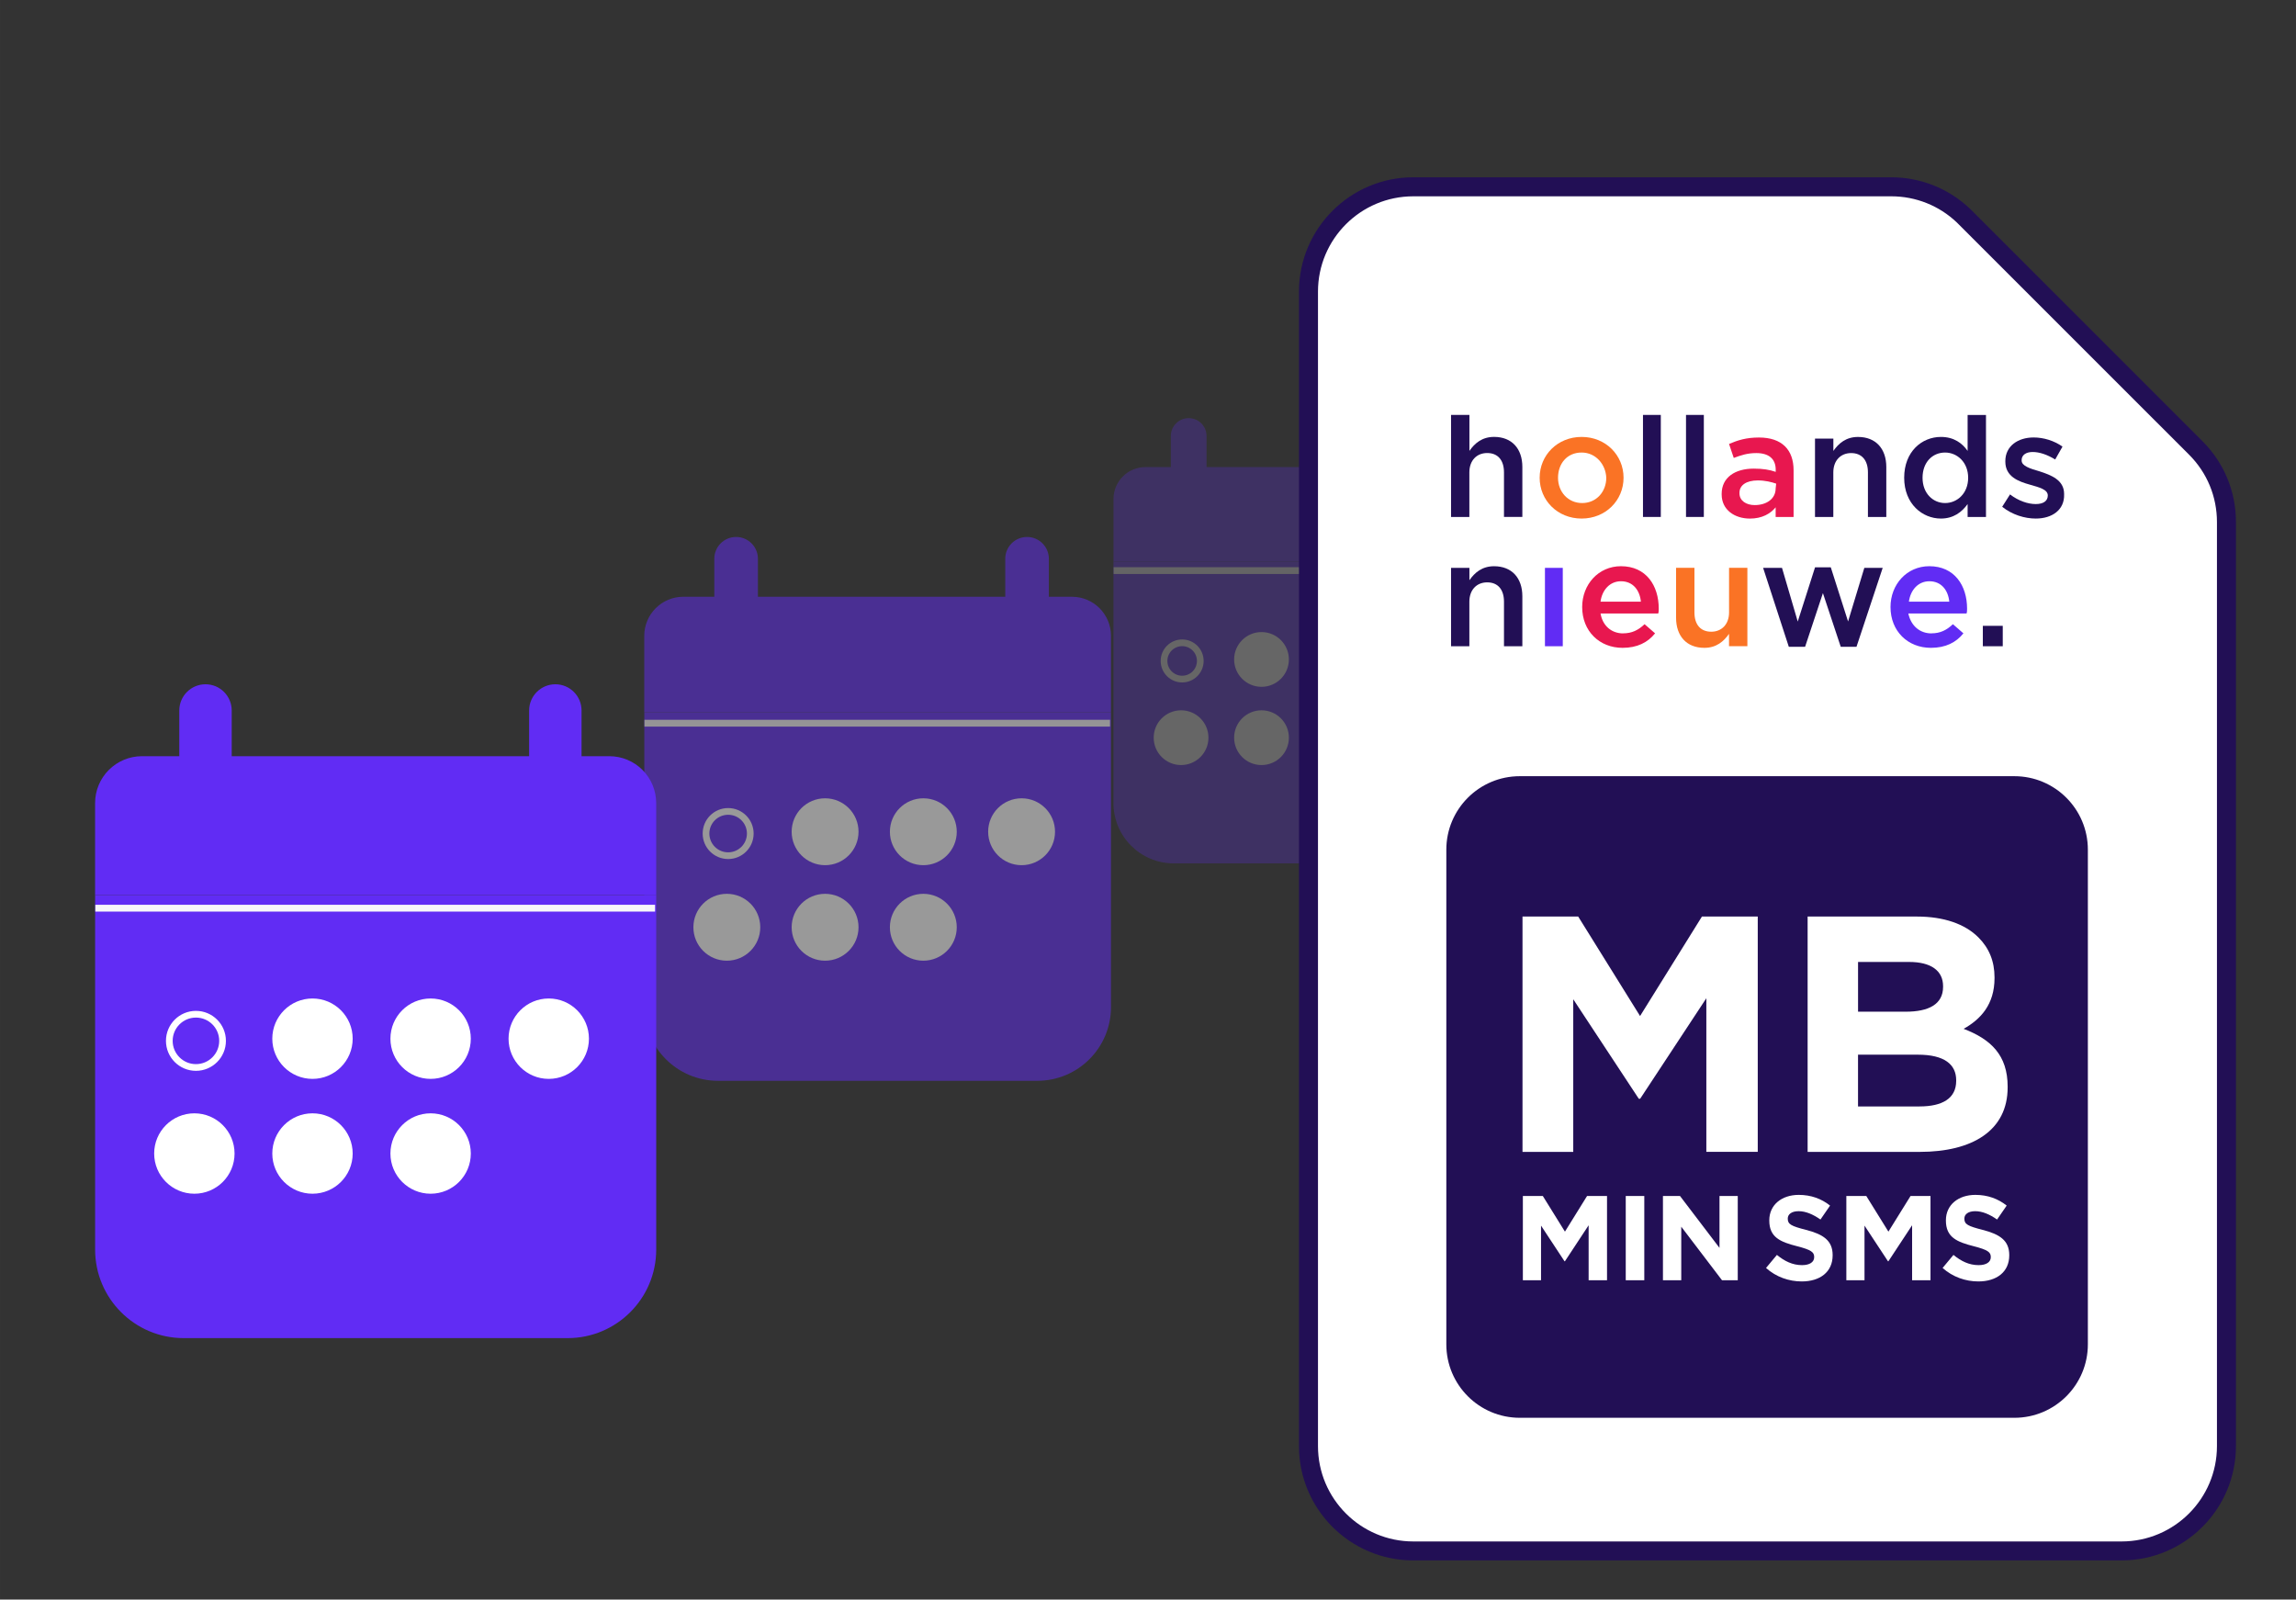
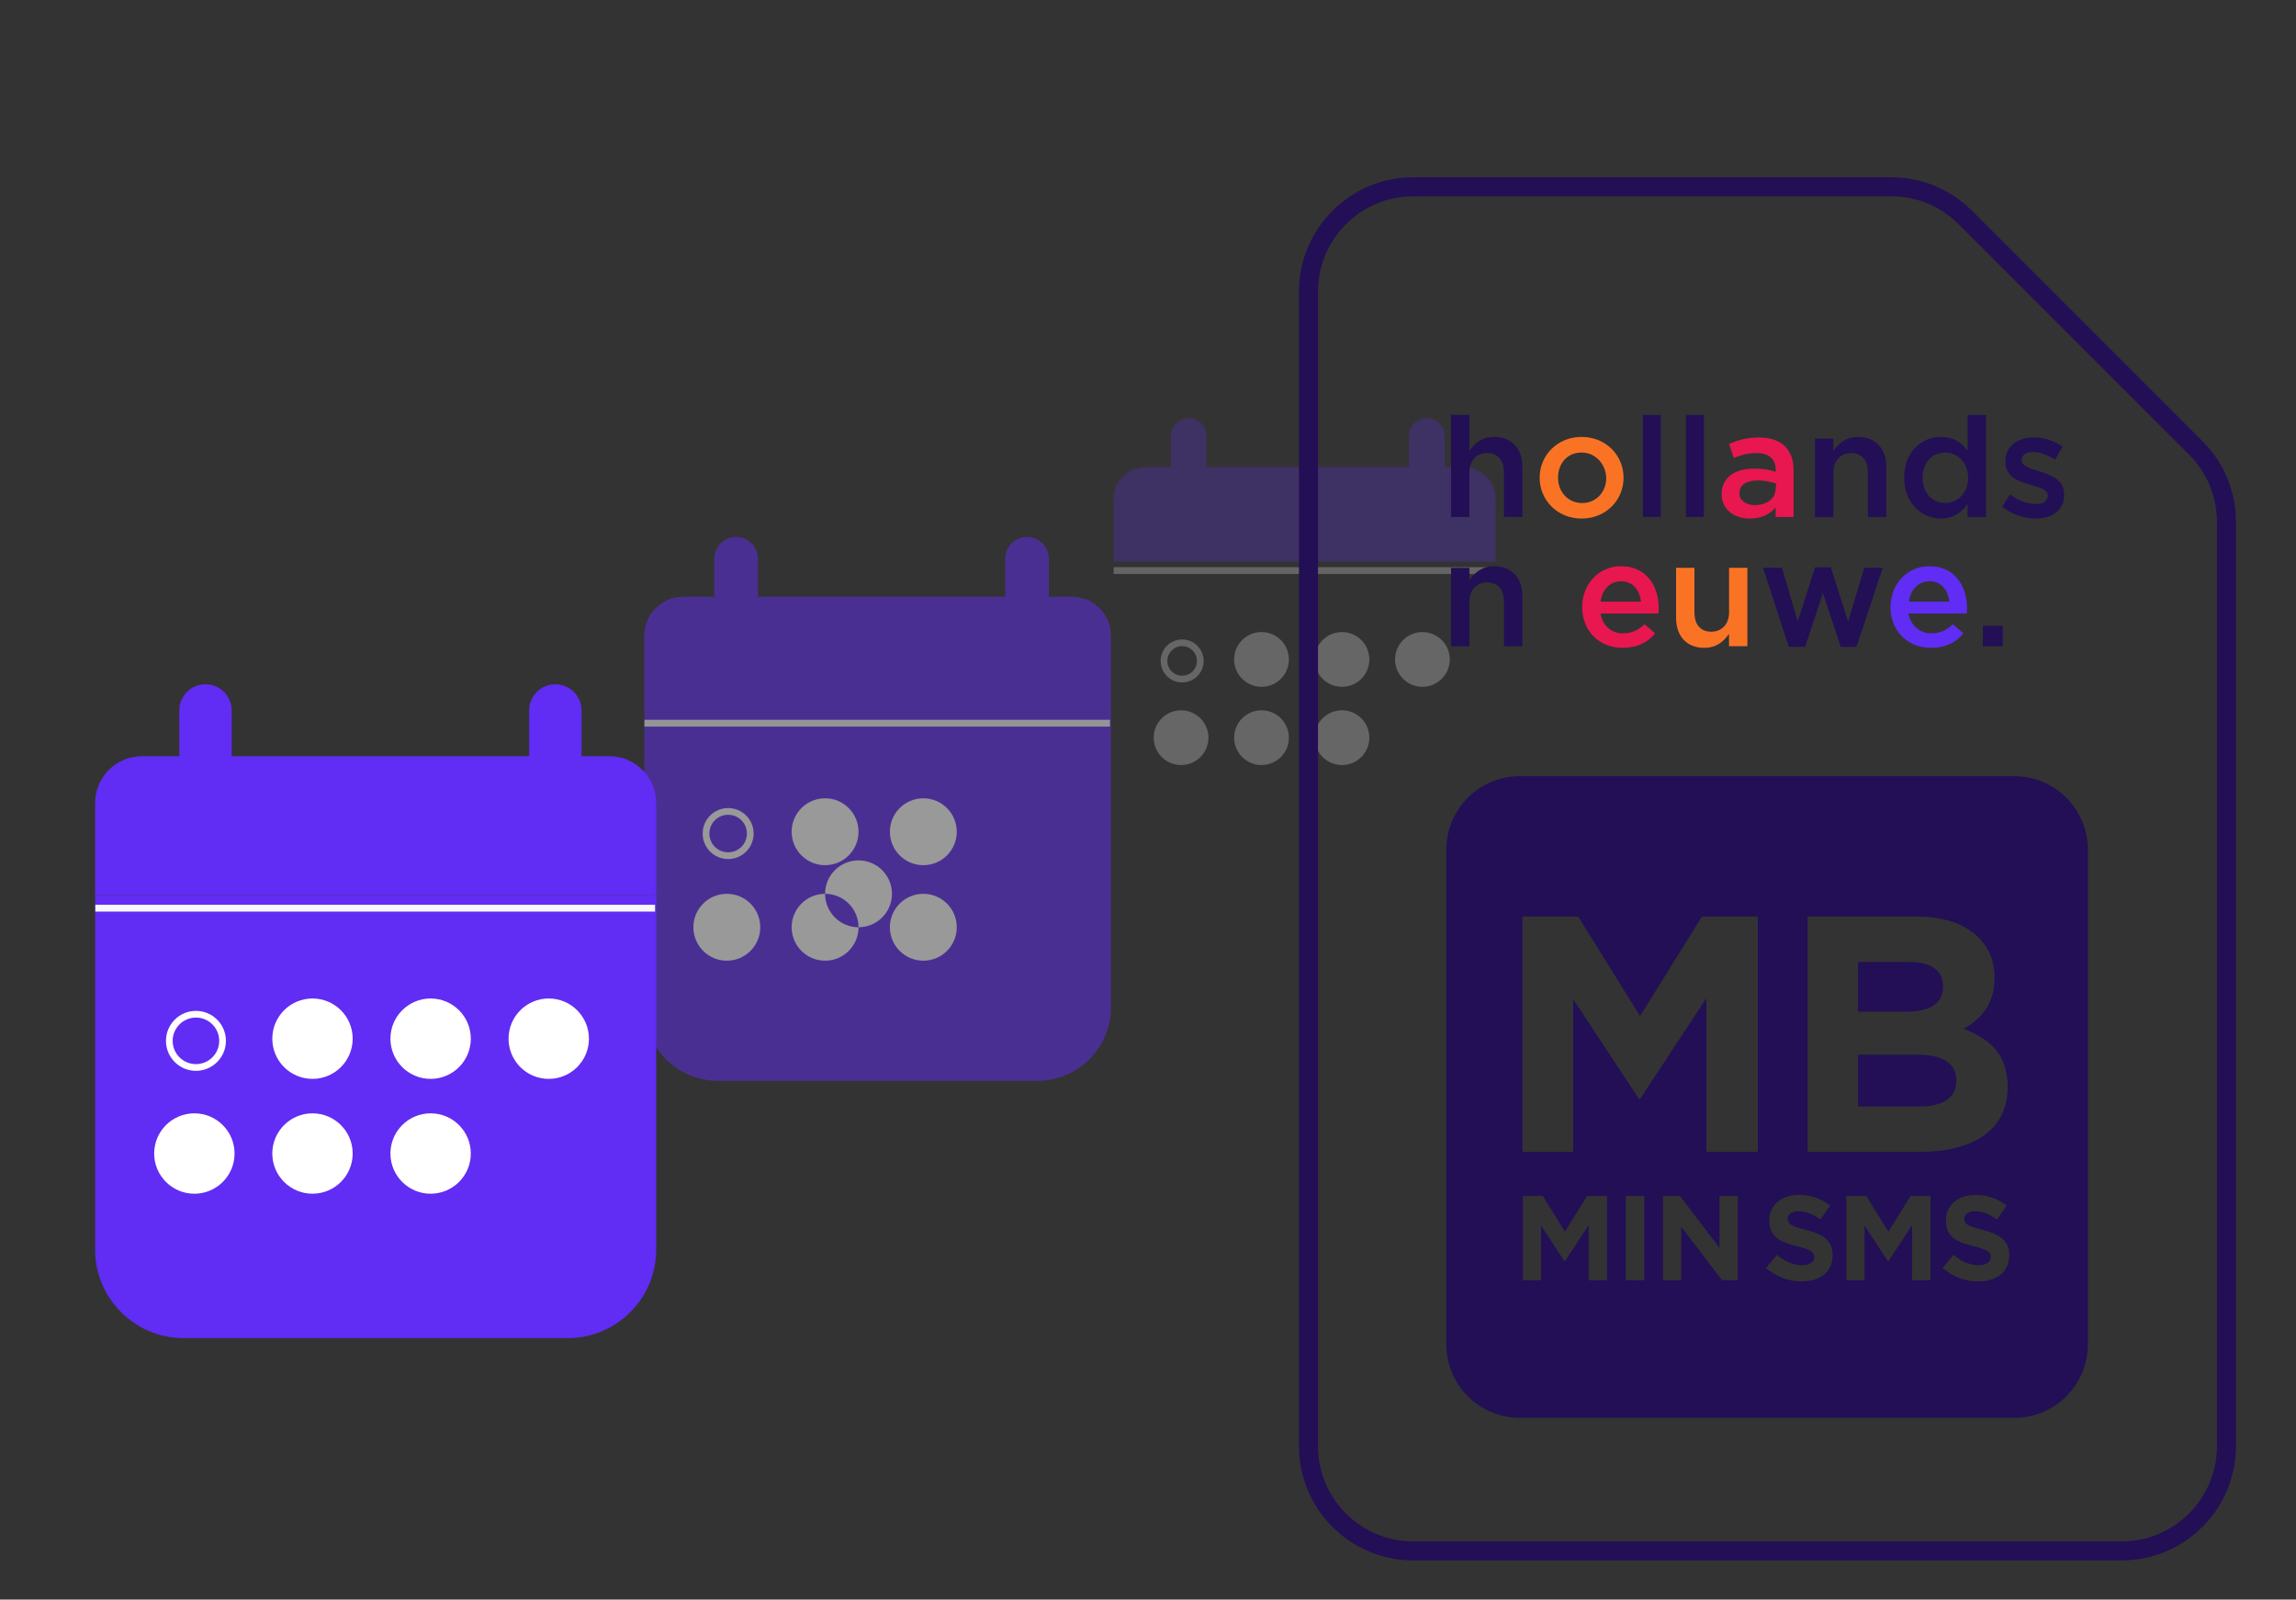
<svg xmlns="http://www.w3.org/2000/svg" id="a" width="313.97mm" height="218.72mm" viewBox="0 0 890 620">
  <rect x="0" y="0" width="890" height="620" fill="#333333" stroke="none" />
  <defs>
    <style>.f,.g,.h{fill:none;}.i{fill:#e8174f;}.i,.j,.k,.l,.m{fill-rule:evenodd;}.j,.n{fill:#fff;}.k,.o{fill:#220f55;}.l{fill:#fa7325;}.p,.m{fill:#612cf4;}.g{stroke:#fff;stroke-width:2.6px;}.q{opacity:.5;}.r{opacity:.25;}.h{stroke:#f7f6fa;stroke-width:2.64px;}</style>
  </defs>
  <rect class="f" width="890" height="620" />
  <g id="b" class="r">
-     <path class="p" d="M431.62,217.71h148.11v93.54c0,12.92-10.47,23.39-23.39,23.39h-101.34c-12.92,0-23.39-10.47-23.39-23.39v-93.54Z" />
    <path class="m" d="M435.25,184.67c2.31-2.31,5.45-3.62,8.72-3.63h123.42c3.27,0,6.41,1.31,8.72,3.63,2.31,2.31,3.62,5.45,3.63,8.72v24.32h-148.11v-24.32c0-3.27,1.31-6.41,3.63-8.72Z" />
    <path class="m" d="M460.77,192.99c3.82,0,6.92-3.1,6.92-6.92v-17.08c0-3.82-3.09-6.92-6.92-6.92-3.82,0-6.92,3.1-6.92,6.92v17.08c0,3.82,3.09,6.92,6.92,6.92Z" />
    <path class="m" d="M553.1,192.99c3.82,0,6.92-3.1,6.92-6.92v-17.08c0-3.82-3.09-6.92-6.92-6.92-3.82,0-6.92,3.1-6.92,6.92v17.08c0,3.82,3.09,6.92,6.92,6.92Z" />
    <path class="j" d="M520.19,266.21c5.86,0,10.61-4.75,10.61-10.61s-4.75-10.61-10.61-10.61-10.61,4.75-10.61,10.61,4.75,10.61,10.61,10.61ZM457.82,296.53c5.86,0,10.61-4.75,10.61-10.61s-4.75-10.61-10.61-10.61-10.61,4.75-10.61,10.61,4.75,10.61,10.61,10.61ZM530.8,285.92c0,5.86-4.75,10.61-10.61,10.61s-10.61-4.75-10.61-10.61,4.75-10.61,10.61-10.61,10.61,4.75,10.61,10.61ZM489,266.21c5.86,0,10.61-4.75,10.61-10.61s-4.75-10.61-10.61-10.61-10.61,4.75-10.61,10.61,4.75,10.61,10.61,10.61ZM499.61,285.92c0,5.86-4.75,10.61-10.61,10.61s-10.61-4.75-10.61-10.61,4.75-10.61,10.61-10.61,10.61,4.75,10.61,10.61ZM551.37,266.21c5.86,0,10.61-4.75,10.61-10.61s-4.75-10.61-10.61-10.61-10.61,4.75-10.61,10.61,4.75,10.61,10.61,10.61Z" />
    <circle class="g" cx="458.24" cy="256.18" r="7.03" />
    <line class="h" x1="431.68" y1="221.16" x2="579.43" y2="221.16" />
  </g>
  <g id="c" class="q">
    <path class="p" d="M249.74,276.09h180.91v114.26c0,15.78-12.79,28.56-28.56,28.56h-123.78c-15.78,0-28.56-12.79-28.56-28.56v-114.26Z" />
    <path class="m" d="M254.17,235.74c2.83-2.83,6.65-4.42,10.65-4.43h150.75c4,.01,7.82,1.6,10.65,4.43,2.82,2.83,4.42,6.65,4.43,10.65v29.7h-180.91v-29.7c.01-4,1.6-7.82,4.43-10.65Z" />
    <path class="m" d="M285.34,245.9c4.67,0,8.45-3.78,8.45-8.45v-20.86c0-4.67-3.78-8.46-8.45-8.46-4.67,0-8.45,3.78-8.45,8.45v20.86c0,4.67,3.78,8.46,8.45,8.46Z" />
    <path class="m" d="M398.12,245.9c4.67,0,8.45-3.78,8.45-8.45v-20.86c0-4.67-3.78-8.46-8.45-8.46-4.67,0-8.45,3.78-8.45,8.45v20.86c0,4.67,3.78,8.46,8.45,8.46Z" />
-     <path class="j" d="M357.91,335.34c7.16,0,12.96-5.8,12.96-12.96s-5.8-12.96-12.96-12.96-12.96,5.8-12.96,12.96,5.8,12.96,12.96,12.96ZM281.74,372.36c7.16,0,12.96-5.8,12.96-12.96s-5.8-12.96-12.96-12.96-12.96,5.8-12.96,12.96,5.8,12.96,12.96,12.96ZM370.87,359.4c0,7.16-5.8,12.96-12.96,12.96s-12.96-5.8-12.96-12.96,5.8-12.96,12.96-12.96,12.96,5.8,12.96,12.96ZM319.83,335.34c7.16,0,12.96-5.8,12.96-12.96s-5.8-12.96-12.96-12.96-12.96,5.8-12.96,12.96,5.8,12.96,12.96,12.96ZM332.79,359.4c0,7.16-5.8,12.96-12.96,12.96s-12.96-5.8-12.96-12.96,5.8-12.96,12.96-12.96,12.96,5.8,12.96,12.96ZM396,335.34c7.16,0,12.96-5.8,12.96-12.96s-5.8-12.96-12.96-12.96-12.96,5.8-12.96,12.96,5.8,12.96,12.96,12.96Z" />
+     <path class="j" d="M357.91,335.34c7.16,0,12.96-5.8,12.96-12.96s-5.8-12.96-12.96-12.96-12.96,5.8-12.96,12.96,5.8,12.96,12.96,12.96ZM281.74,372.36c7.16,0,12.96-5.8,12.96-12.96s-5.8-12.96-12.96-12.96-12.96,5.8-12.96,12.96,5.8,12.96,12.96,12.96ZM370.87,359.4c0,7.16-5.8,12.96-12.96,12.96s-12.96-5.8-12.96-12.96,5.8-12.96,12.96-12.96,12.96,5.8,12.96,12.96ZM319.83,335.34c7.16,0,12.96-5.8,12.96-12.96s-5.8-12.96-12.96-12.96-12.96,5.8-12.96,12.96,5.8,12.96,12.96,12.96ZM332.79,359.4c0,7.16-5.8,12.96-12.96,12.96s-12.96-5.8-12.96-12.96,5.8-12.96,12.96-12.96,12.96,5.8,12.96,12.96Zc7.16,0,12.96-5.8,12.96-12.96s-5.8-12.96-12.96-12.96-12.96,5.8-12.96,12.96,5.8,12.96,12.96,12.96Z" />
    <circle class="g" cx="282.25" cy="323.08" r="8.58" />
    <line class="h" x1="249.81" y1="280.31" x2="430.27" y2="280.31" />
  </g>
  <g id="d">
    <path class="p" d="M36.86,346.94h217.51v137.37c0,18.97-15.38,34.34-34.34,34.34H71.21c-18.97,0-34.34-15.38-34.34-34.34v-137.37Z" />
    <path class="m" d="M42.19,298.42c3.4-3.4,8-5.31,12.8-5.32h181.25c4.8.01,9.41,1.93,12.8,5.32,3.4,3.4,5.31,8,5.32,12.8v35.71H36.86v-35.71c.01-4.8,1.93-9.41,5.32-12.8Z" />
    <path class="m" d="M79.66,310.63c5.61,0,10.16-4.55,10.16-10.16v-25.08c0-5.61-4.54-10.17-10.16-10.17-5.61,0-10.16,4.55-10.16,10.16v25.08c0,5.61,4.54,10.17,10.16,10.17Z" />
    <path class="m" d="M215.27,310.63c5.61,0,10.16-4.55,10.16-10.16v-25.08c0-5.61-4.54-10.17-10.16-10.17-5.61,0-10.16,4.55-10.16,10.16v25.08c0,5.61,4.54,10.17,10.16,10.17Z" />
    <path class="j" d="M166.92,418.17c8.61,0,15.58-6.98,15.58-15.58s-6.98-15.58-15.58-15.58-15.58,6.98-15.58,15.58,6.98,15.58,15.58,15.58ZM75.34,462.68c8.61,0,15.58-6.98,15.58-15.58s-6.98-15.58-15.58-15.58-15.58,6.98-15.58,15.58,6.98,15.58,15.58,15.58ZM182.5,447.1c0,8.61-6.98,15.58-15.58,15.58s-15.58-6.98-15.58-15.58,6.98-15.58,15.58-15.58,15.58,6.98,15.58,15.58ZM121.13,418.17c8.61,0,15.58-6.98,15.58-15.58s-6.98-15.58-15.58-15.58-15.58,6.98-15.58,15.58,6.98,15.58,15.58,15.58ZM136.71,447.1c0,8.61-6.98,15.58-15.58,15.58s-15.58-6.98-15.58-15.58,6.98-15.58,15.58-15.58,15.58,6.98,15.58,15.58ZM212.71,418.17c8.61,0,15.58-6.98,15.58-15.58s-6.98-15.58-15.58-15.58-15.58,6.98-15.58,15.58,6.98,15.58,15.58,15.58Z" />
    <circle class="g" cx="75.95" cy="403.43" r="10.32" />
    <line class="h" x1="36.95" y1="352.01" x2="253.92" y2="352.01" />
  </g>
  <g id="e">
-     <path class="n" d="M547.82,72.4h185.27c10.44,0,20.46,4.02,28,11.19l.72.7,89.31,89.31c7.61,7.61,11.89,17.96,11.89,28.72v358.18c0,22.44-18.2,40.62-40.62,40.62h-274.57c-22.44,0-40.62-18.18-40.62-40.62V113.02c0-22.44,18.18-40.62,40.62-40.62Z" />
    <path class="o" d="M822.41,604.81h-274.59c-24.43,0-44.3-19.87-44.3-44.3V113.02c0-24.43,19.87-44.3,44.3-44.3h185.27c11.43,0,22.27,4.33,30.55,12.2l.76.74,89.34,89.34c8.37,8.37,12.98,19.49,12.98,31.32v358.18c0,24.43-19.87,44.3-44.3,44.3h0ZM547.82,76.09c-20.37,0-36.93,16.57-36.93,36.93v447.49c0,20.37,16.57,36.95,36.93,36.95h274.59c20.37,0,36.95-16.57,36.95-36.95V202.34c0-9.86-3.83-19.14-10.82-26.12l-90.01-89.99c-6.86-6.53-15.91-10.14-25.42-10.14,0,0-185.29,0-185.29,0Z" />
    <path class="o" d="M738.75,392.13h-18.51v-19.28h19.8c8.48,0,13.16,3.39,13.16,9.38v.26c0,6.78-5.6,9.64-14.47,9.64h.02Z" />
    <path class="o" d="M744.09,428.87h-23.86v-20.08h23.19c10.29,0,14.86,3.78,14.86,9.9v.26c0,6.78-5.35,9.9-14.2,9.9v.02Z" />
    <path class="k" d="M589.12,300.85c-15.73,0-28.48,12.76-28.48,28.48v191.72c0,15.74,12.76,28.48,28.48,28.48h191.72c15.74,0,28.48-12.76,28.48-28.48v-191.72c0-15.73-12.76-28.48-28.48-28.48h-191.72ZM590.17,355.25v91.22h19.67v-59.16l25.41,38.57h.52l25.66-38.97v59.55h19.93v-91.22h-21.63l-23.99,38.57-23.99-38.57h-21.63l.04.02ZM700.69,355.25v91.22h43.4c20.59,0,34.14-8.33,34.14-25.02v-.26c0-12.24-6.51-18.38-17.07-22.42,6.53-3.65,11.98-9.38,11.98-19.67v-.26c0-6.25-2.08-11.34-6.25-15.51-5.22-5.22-13.42-8.08-23.84-8.08h-42.35l-.02-.02ZM590.31,496.22v-32.65h7.74l8.57,13.81,8.57-13.81h7.74v32.65h-7.13v-21.31l-9.18,13.94h-.18l-9.09-13.81v21.17h-7.04v.02ZM630.19,463.57v32.65h7.19v-32.65h-7.19ZM644.61,496.22v-32.65h6.62l15.3,20.1v-20.1h7.08v32.65h-6.1l-15.8-20.76v20.76h-7.1ZM684.56,491.46c3.91,3.5,8.9,5.22,13.85,5.22,7.04,0,11.98-3.63,11.98-10.12v-.09c0-5.7-3.72-8.08-10.36-9.79-5.64-1.44-7.04-2.14-7.04-4.3v-.09c0-1.59,1.44-2.84,4.2-2.84s5.6,1.22,8.48,3.23l3.72-5.4c-3.32-2.65-7.37-4.15-12.13-4.15-6.67,0-11.43,3.91-11.43,9.85v.09c0,6.49,4.24,8.3,10.82,9.97,5.46,1.4,6.58,2.32,6.58,4.15v.09c0,1.92-1.77,3.08-4.7,3.08-3.72,0-6.8-1.55-9.75-3.96l-4.24,5.09.02-.02ZM715.7,496.22v-32.65h7.74l8.57,13.81,8.57-13.81h7.74v32.65h-7.13v-21.31l-9.18,13.94h-.18l-9.09-13.81v21.17h-7.04v.02ZM753.02,491.46c3.91,3.5,8.9,5.22,13.85,5.22,7.04,0,11.98-3.63,11.98-10.12v-.09c0-5.7-3.72-8.08-10.36-9.79-5.64-1.44-7.04-2.14-7.04-4.3v-.09c0-1.59,1.44-2.84,4.2-2.84s5.6,1.22,8.48,3.23l3.72-5.4c-3.32-2.65-7.37-4.15-12.13-4.15-6.67,0-11.43,3.91-11.43,9.85v.09c0,6.49,4.24,8.3,10.82,9.97,5.46,1.4,6.58,2.32,6.58,4.15v.09c0,1.92-1.77,3.08-4.72,3.08-3.72,0-6.8-1.55-9.75-3.96l-4.24,5.09.04-.02Z" />
    <path class="k" d="M569.59,200.37h-7.12v-39.55h7.12v13.94c2.03-2.91,4.89-5.42,9.55-5.42,6.91,0,10.97,4.57,10.97,11.65v19.36h-7.12v-17.27c0-4.79-2.43-7.49-6.51-7.49s-6.91,2.91-6.91,7.49v17.27l.02.02Z" />
    <path class="l" d="M613.08,200.99c-9.35,0-16.26-7.08-16.26-15.82s6.91-15.82,16.26-15.82,16.26,7.08,16.26,15.82-6.91,15.82-16.26,15.82ZM613.08,175.4c-5.7,0-9.14,4.37-9.14,9.79s3.85,9.79,9.35,9.79,9.35-4.37,9.35-9.79c-.2-5.2-4.07-9.79-9.55-9.79Z" />
    <path class="k" d="M636.87,200.37h6.91v-39.55h-6.91v39.55Z" />
    <path class="k" d="M653.55,200.37h6.91v-39.55h-6.91v39.55Z" />
    <path class="i" d="M688.3,200.37v-3.74c-2.03,2.49-5.29,4.37-9.96,4.37-5.9,0-10.97-3.34-10.97-9.37v-.2c0-6.45,5.29-9.79,12.41-9.79,3.65,0,6.1.42,8.54,1.25v-.83c0-4.17-2.64-6.45-7.52-6.45-3.45,0-5.9.83-8.74,1.88l-1.83-5.42c3.45-1.46,6.71-2.49,11.6-2.49,8.94,0,13.42,4.79,13.42,12.7v18.1h-6.91l-.04-.02ZM688.51,187.46c-1.83-.63-4.28-1.25-7.12-1.25-4.48,0-7.12,1.88-7.12,4.79v.2c0,2.91,2.64,4.57,5.9,4.57,4.68,0,8.13-2.49,8.13-6.45l.2-1.88v.02Z" />
    <path class="k" d="M710.67,200.37h-7.12v-30.38h7.12v4.79c2.03-2.91,4.89-5.42,9.55-5.42,6.91,0,10.97,4.57,10.97,11.65v19.36h-7.12v-17.27c0-4.79-2.43-7.49-6.51-7.49s-6.91,2.91-6.91,7.49v17.27h.02Z" />
    <path class="k" d="M762.71,200.37v-5c-2.23,3.12-5.49,5.62-10.36,5.62-7.12,0-14.23-5.62-14.23-15.82s6.91-15.82,14.23-15.82c5.09,0,8.33,2.49,10.36,5.42v-13.94h7.12v39.55h-7.12v-.02ZM753.98,175.4c-4.89,0-8.74,3.74-8.74,9.79s4.07,9.79,8.74,9.79,8.94-3.74,8.94-9.79-4.28-9.79-8.94-9.79Z" />
    <path class="k" d="M789.13,200.99c-4.28,0-9.14-1.46-13.02-4.57l3.04-4.79c3.24,2.49,6.91,3.74,9.96,3.74s4.68-1.25,4.68-3.34c0-2.29-3.24-3.12-6.91-4.17-4.48-1.25-9.55-3.12-9.55-8.94v-.2c0-5.83,4.89-9.16,10.97-9.16,3.87,0,7.93,1.25,11.19,3.54l-2.84,5c-3.04-1.88-6.1-2.91-8.74-2.91s-4.26,1.25-4.26,3.12v.2c0,2.08,3.24,3.12,6.91,4.17,4.48,1.46,9.55,3.34,9.55,8.74v.2c.2,6.03-4.68,9.37-10.97,9.37l-.02.02Z" />
    <path class="k" d="M569.59,250.48h-7.12v-30.38h7.12v4.79c2.03-2.91,4.89-5.42,9.55-5.42,6.91,0,10.97,4.57,10.97,11.65v19.36h-7.12v-17.27c0-4.79-2.43-7.49-6.51-7.49s-6.91,2.91-6.91,7.49v17.27h.02Z" />
-     <path class="m" d="M598.87,250.48h6.91v-30.38h-6.91v30.38Z" />
    <path class="i" d="M629.16,245.48c3.45,0,5.9-1.25,8.33-3.54l4.07,3.54c-2.84,3.54-6.91,5.62-12.61,5.62-8.94,0-15.65-6.45-15.65-15.82,0-8.74,6.31-15.82,15.04-15.82,9.75,0,14.64,7.49,14.64,16.45,0,.63,0,1.25-.2,1.88h-22.36c.81,4.79,4.28,7.71,8.74,7.71v-.02ZM636.06,233.2c-.41-4.37-3.04-7.91-7.72-7.91-4.28,0-7.32,3.34-7.93,7.91h15.65Z" />
    <path class="l" d="M670.22,220.09h7.12v30.38h-7.12v-4.79c-2.03,2.91-4.89,5.42-9.55,5.42-6.91,0-10.97-4.57-10.97-11.65v-19.36h7.12v17.27c0,4.79,2.43,7.49,6.51,7.49s6.91-2.91,6.91-7.49v-17.27h-.02Z" />
    <path class="k" d="M716.36,240.91l6.31-20.81h7.12l-10.16,30.6h-6.1l-6.91-20.81-6.91,20.81h-6.31l-9.96-30.6h7.32l6.1,20.81,6.71-21.02h6.1l6.71,21.02h-.02Z" />
    <path class="m" d="M748.68,245.48c3.45,0,5.9-1.25,8.33-3.54l4.07,3.54c-2.84,3.54-6.91,5.62-12.61,5.62-8.94,0-15.65-6.45-15.65-15.82,0-8.74,6.31-15.82,15.04-15.82,9.75,0,14.64,7.49,14.64,16.45,0,.63,0,1.25-.2,1.88h-22.57c1.01,4.79,4.48,7.71,8.94,7.71v-.02ZM755.6,233.2c-.41-4.37-3.04-7.91-7.72-7.91-4.28,0-7.32,3.34-7.93,7.91h15.65Z" />
    <path class="k" d="M768.61,250.48h7.72v-7.91h-7.72v7.91Z" />
  </g>
</svg>